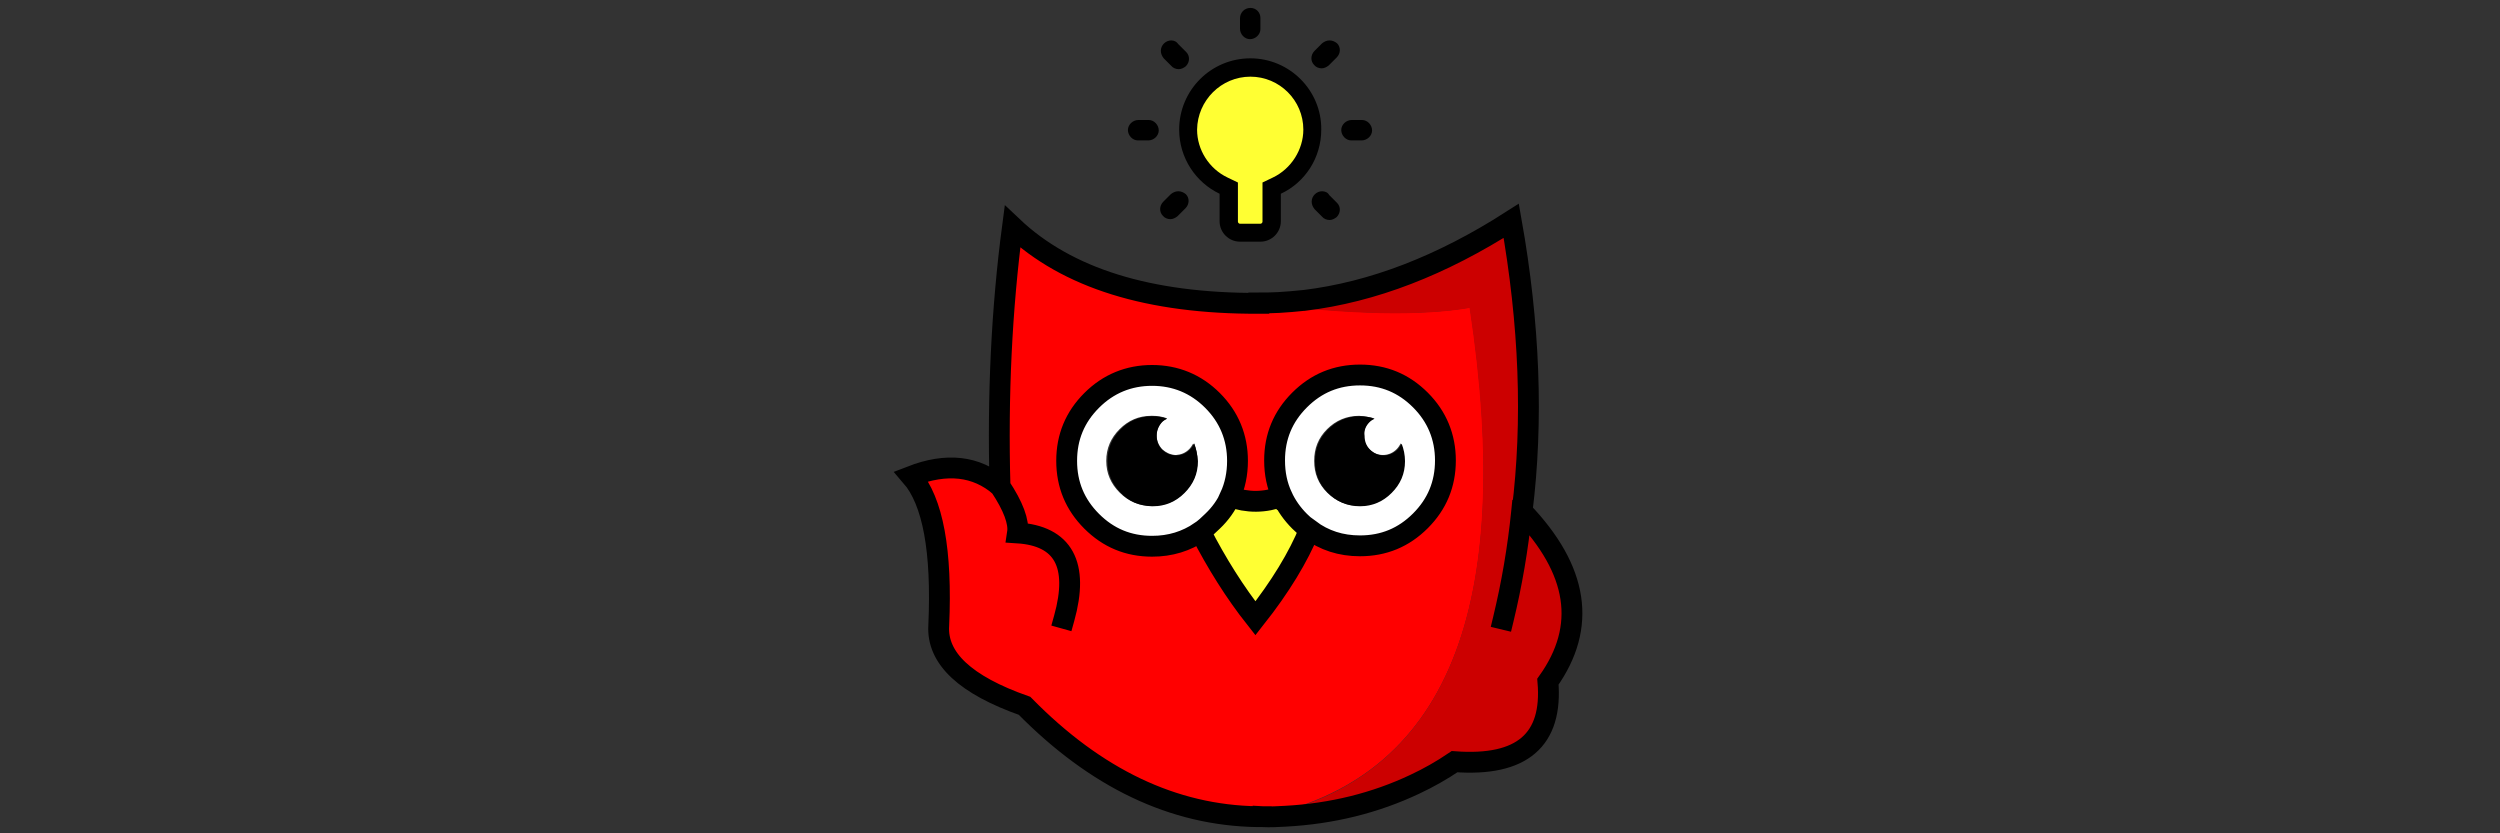
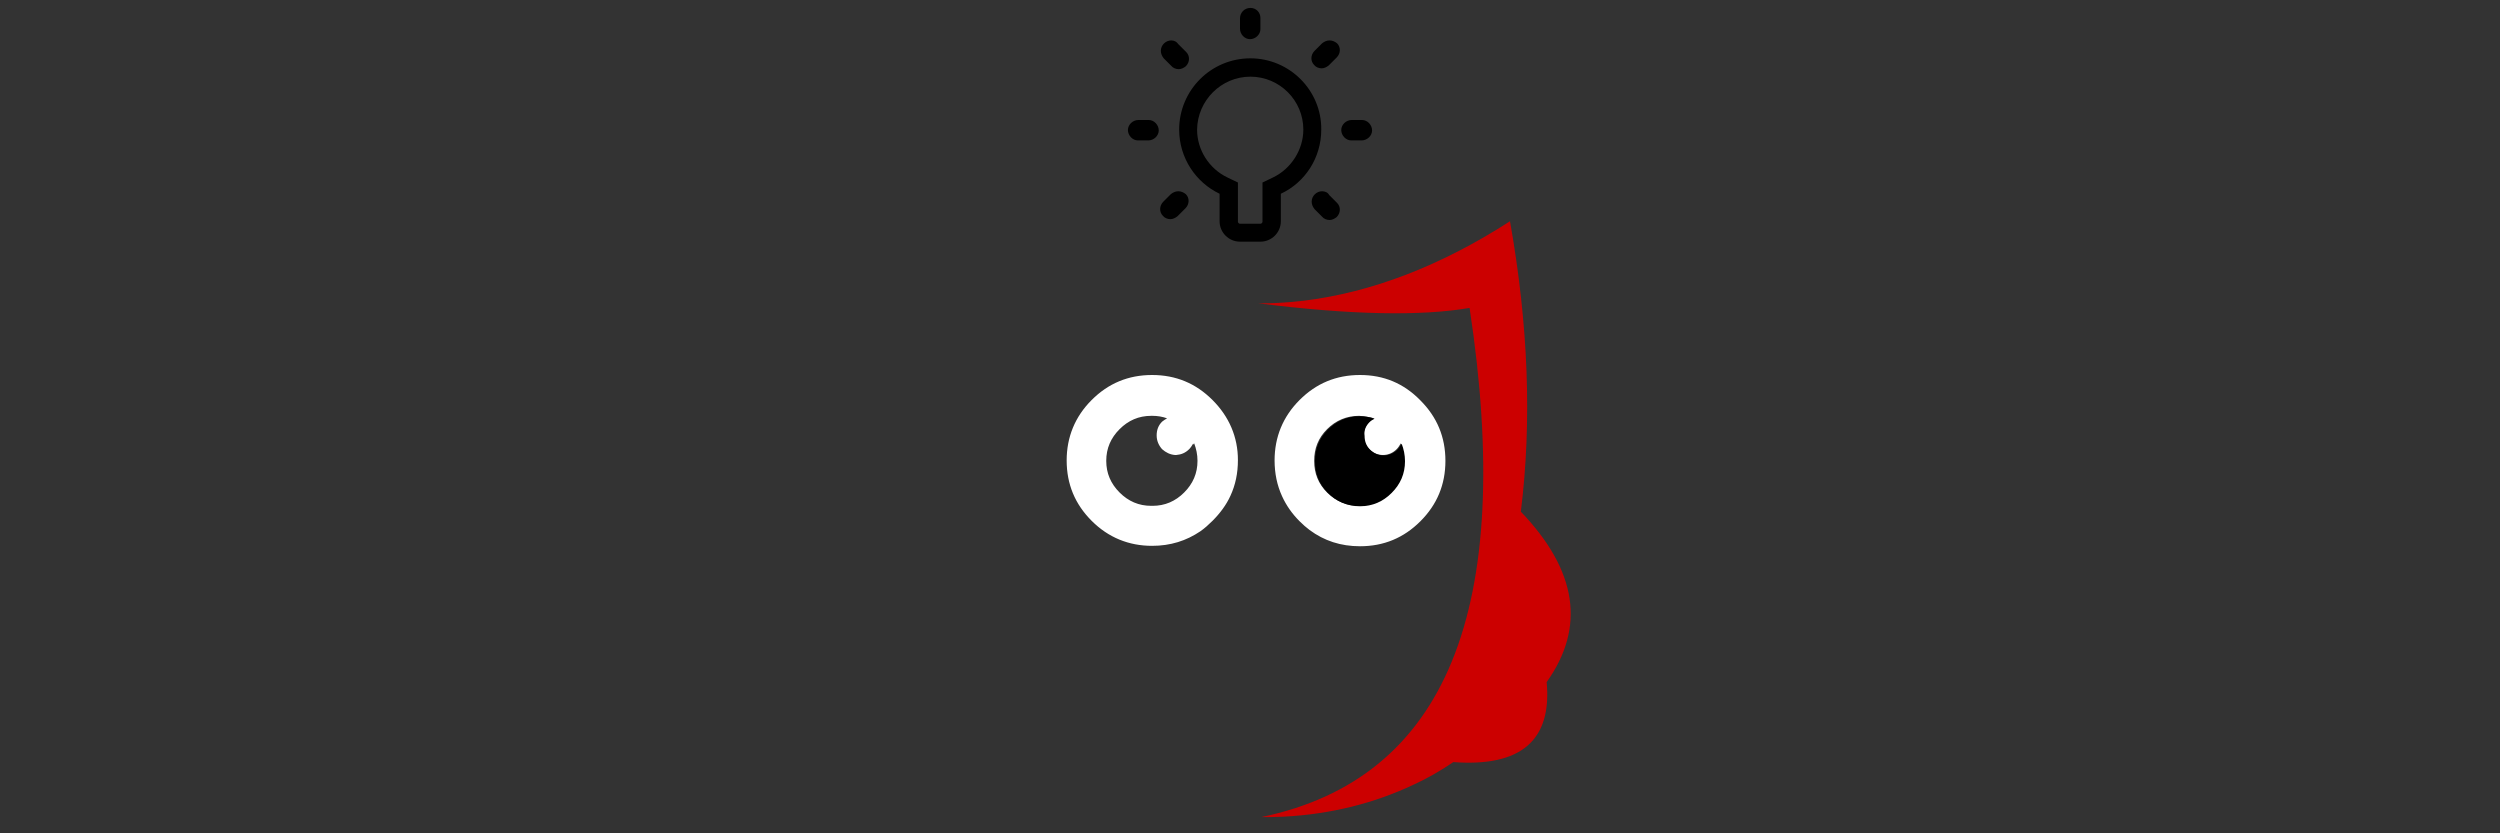
<svg xmlns="http://www.w3.org/2000/svg" id="Layer_1" x="0px" y="0px" viewBox="0 0 600 200" style="enable-background:new 0 0 600 200;" xml:space="preserve">
  <rect x="0" y="0" width="600" height="200" fill="#333333" stroke="none" />
  <style type="text/css"> .st0{fill:#FF0000;} .st1{fill:#FFFFFF;} .st2{fill:#FFFF33;} .st3{fill:#CC0000;} .st4{fill:none;stroke:#000000;stroke-width:5;stroke-linecap:square;stroke-miterlimit:3;} </style>
  <g transform="matrix( 1, 0, 0, 1, 0,0) ">
    <g>
      <g id="Layer0_0_FILL">
-         <path class="st0" d="M352.8,73.8c-11.6,2-28.5,1.7-50.7-1.1c-26.4,0.1-46.1-6-59.1-18.4c-2.6,19.7-3.6,40.5-3,62.3 c3.2,4.8,4.6,8.6,4.2,11.2c11,0.7,14.8,7.6,11.2,20.5c3.6-12.9-0.2-19.7-11.2-20.5c0.4-2.6-1-6.4-4.2-11.2 c-5.7-4.9-12.7-5.7-21.3-2.4c5.2,6,7.4,18,6.6,35.8c-0.4,7.9,6.4,14.3,20.6,19.3c17.1,17.4,35.7,26.3,55.9,26.6 c0.3,0,0.6,0,0.8,0h0.2C347.1,186.9,363.8,146.1,352.8,73.8 M311.9,96c4-4,8.8-6,14.5-6c5.7,0,10.5,2,14.5,6c4,4,6,8.9,6,14.5 c0,5.7-2,10.5-6,14.5s-8.8,6-14.5,6c-4.6,0-8.6-1.3-12.1-3.9c-2.7,6.6-7,13.7-13,21.3c-4.9-6.2-9.3-13.2-13.2-20.8 c-3.4,2.3-7.2,3.5-11.6,3.5c-5.7,0-10.5-2-14.5-6s-6-8.8-6-14.5s2-10.5,6-14.5s8.9-6,14.5-6c5.6,0,10.5,2,14.5,6s6,8.9,6,14.5 c0,3.1-0.6,6-1.8,8.6c4.1,1.5,8.3,1.5,12.4,0c-1.2-2.6-1.8-5.4-1.8-8.6C305.9,104.9,307.9,100,311.9,96z" />
        <path class="st1" d="M291,96c-4-4-8.8-6-14.5-6c-5.7,0-10.5,2-14.5,6s-6,8.9-6,14.5c0,5.7,2,10.5,6,14.5s8.9,6,14.5,6 c4.4,0,8.2-1.2,11.6-3.5c1-0.7,2-1.6,2.9-2.5c1.8-1.8,3.3-3.8,4.3-6c1.2-2.6,1.8-5.4,1.8-8.6C297.1,104.9,295,100,291,96 M286.4,106.7c0.1-0.1,0.1-0.2,0.2-0.3c0.5,1.3,0.8,2.7,0.8,4.2c0,3-1.1,5.5-3.2,7.6s-4.6,3.2-7.6,3.2c-0.1,0-0.2,0-0.3,0 c-3,0-5.5-1.1-7.6-3.2c-2.1-2.1-3.2-4.6-3.2-7.6s1.1-5.5,3.2-7.6s4.6-3.2,7.6-3.2c0.1,0,0.2,0,0.3,0c1.2,0,2.4,0.2,3.5,0.6 c-0.4,0.2-0.8,0.5-1.2,0.8c-0.9,0.9-1.3,2-1.3,3.3s0.5,2.4,1.3,3.3c0.9,0.8,1.9,1.3,3.1,1.4h0.1c0.1,0,0.1,0,0.2,0 c1.2-0.1,2.2-0.5,3.1-1.4c0.4-0.4,0.7-0.9,1-1.4C286.3,106.6,286.4,106.6,286.4,106.7 M326.4,90c-5.7,0-10.5,2-14.5,6 s-6,8.9-6,14.5c0,3.1,0.6,6,1.8,8.6c1,2.2,2.4,4.2,4.2,6c0.8,0.8,1.6,1.5,2.4,2.1c3.5,2.6,7.5,3.9,12.1,3.9c5.7,0,10.5-2,14.5-6 c4-4,6-8.8,6-14.5s-2-10.5-6-14.5C336.9,92,332.1,90,326.4,90 M329.8,100.4c-0.4,0.2-0.8,0.5-1.2,0.8c-0.9,0.9-1.3,2-1.3,3.3 s0.4,2.4,1.3,3.3s2,1.4,3.3,1.4c1.3,0,2.4-0.5,3.3-1.4c0.4-0.4,0.7-0.9,1-1.4c0.5,1.3,0.8,2.7,0.8,4.2c0,3-1.1,5.5-3.2,7.6 s-4.6,3.2-7.6,3.2s-5.6-1.1-7.7-3.2s-3.1-4.6-3.1-7.6s1-5.5,3.1-7.6s4.7-3.2,7.7-3.2C327.5,99.9,328.7,100.1,329.8,100.4z" />
-         <path d="M286.6,106.5c0,0.1-0.1,0.2-0.2,0.3c-0.2,0.4-0.5,0.8-0.8,1.1c-0.9,0.9-2.1,1.4-3.3,1.4c0,0-0.1,0-0.2,0H282 c-1.2-0.1-2.2-0.5-3.1-1.4c-0.9-0.9-1.3-2-1.3-3.3s0.5-2.4,1.3-3.3c0.4-0.4,0.8-0.6,1.2-0.8c-1.1-0.4-2.3-0.6-3.5-0.6 c-0.1,0-0.2,0-0.3,0c-2.9,0.1-5.4,1.1-7.4,3.2c-2.1,2.1-3.1,4.6-3.1,7.6s1.1,5.5,3.2,7.6c2,2.1,4.5,3.1,7.4,3.2 c0.1,0,0.2,0,0.3,0c3,0,5.5-1.1,7.6-3.2s3.2-4.6,3.2-7.6C287.4,109.2,287.1,107.8,286.6,106.5" />
        <path d="M328.7,101.3c0.4-0.4,0.8-0.6,1.2-0.8c-1.1-0.4-2.3-0.6-3.5-0.6c-3,0-5.6,1.1-7.7,3.2s-3.1,4.6-3.1,7.6s1,5.5,3.1,7.6 s4.7,3.2,7.7,3.2s5.5-1.1,7.6-3.2s3.2-4.6,3.2-7.6c0-1.5-0.3-2.9-0.8-4.2c-0.3,0.5-0.6,1-1,1.4c-0.9,0.9-2.1,1.4-3.3,1.4 c-1.3,0-2.4-0.5-3.3-1.4s-1.3-2-1.3-3.3C327.3,103.3,327.8,102.2,328.7,101.3" />
-         <path class="st2" d="M314.3,127.2c-0.9-0.6-1.7-1.3-2.4-2.1c-1.8-1.8-3.2-3.8-4.2-6c-4.1,1.5-8.3,1.5-12.4,0 c-1,2.2-2.4,4.2-4.3,6c-0.9,0.9-1.9,1.8-2.9,2.5c3.9,7.7,8.3,14.6,13.2,20.8C307.3,140.9,311.6,133.8,314.3,127.2z" />
        <path class="st3" d="M306.8,72.7c-1.6,0.1-3.2,0.1-4.8,0.1c22.2,2.8,39.1,3.1,50.7,1.1c11,72.3-5.6,113-50,122.2 c1.8,0,3.6,0,5.4-0.1c11.3-0.6,21.7-3.2,31.2-7.7c3.3-1.5,6.4-3.3,9.5-5.4c16.2,1.2,23.7-5.2,22.4-19.2 c9.4-13.2,7.3-26.8-6.2-40.9c-0.9,9-2.4,17.6-4.4,25.9c2-8.3,3.5-16.9,4.4-25.9c2.7-21.7,1.8-44.9-2.6-69.7 c-16.6,10.7-33.2,17.1-49.7,19.1h-0.1C310.8,72.4,308.8,72.6,306.8,72.7z" />
      </g>
    </g>
    <g>
-       <path id="Layer0_0_1_STROKES" class="st4" d="M302.1,72.7c1.6,0,3.1,0,4.8-0.1c2-0.1,4-0.3,6-0.5h0.1c16.5-2,33-8.4,49.7-19.1 c4.4,24.8,5.3,48,2.6,69.7c13.5,14.1,15.6,27.7,6.2,40.9c1.2,14-6.2,20.4-22.4,19.2c-3.1,2.1-6.3,3.9-9.5,5.4 c-9.5,4.5-19.9,7.1-31.2,7.7c-1.8,0.1-3.6,0.2-5.4,0.1 M302.7,196c-0.3,0-0.6,0-0.9,0c-20.2-0.3-38.8-9.2-55.9-26.6 c-14.2-5-21.1-11.4-20.6-19.3c0.8-17.9-1.4-29.8-6.6-35.8c8.5-3.3,15.6-2.5,21.3,2.4c-0.6-21.8,0.4-42.6,3-62.3 c13.1,12.4,32.8,18.5,59.1,18.4 M307.7,119.1c-1.2-2.6-1.8-5.4-1.8-8.6c0-5.7,2-10.5,6-14.5s8.8-6,14.5-6c5.7,0,10.5,2,14.5,6 c4,4,6,8.9,6,14.5c0,5.7-2,10.5-6,14.5s-8.8,6-14.5,6c-4.6,0-8.6-1.3-12.1-3.9c-2.7,6.6-7,13.7-13,21.3 c-4.9-6.2-9.3-13.2-13.2-20.8c-3.4,2.3-7.2,3.5-11.6,3.5c-5.7,0-10.5-2-14.5-6s-6-8.8-6-14.5s2-10.5,6-14.5s8.9-6,14.5-6 c5.6,0,10.5,2,14.5,6s6,8.9,6,14.5c0,3.1-0.6,6-1.8,8.6C299.4,120.7,303.5,120.7,307.7,119.1c1,2.2,2.4,4.2,4.2,6 c0.8,0.8,1.6,1.5,2.4,2.1 M240,116.7c3.2,4.8,4.6,8.6,4.2,11.2c11,0.7,14.8,7.6,11.2,20.5 M295.3,119.1c-1,2.2-2.4,4.2-4.3,6 c-0.9,0.9-1.9,1.8-2.9,2.5 M365.2,122.7c-0.9,9-2.4,17.6-4.4,25.9" />
-     </g>
+       </g>
  </g>
  <g>
-     <path class="st2" d="M297.6,55.8c-1.5,0-2.7-1.2-2.7-2.7v-8l-1.2-0.6c-5.2-2.5-8.5-7.7-8.5-13.4c0-8.2,6.7-14.9,14.9-14.9 c8.2,0,14.9,6.7,14.9,14.9c0,5.7-3.3,10.9-8.5,13.4l-1.2,0.6v8c0,1.5-1.2,2.7-2.7,2.7H297.6z M319.1,50.4c-0.1,0-0.2,0-0.2-0.1 l-1.8-1.8c-0.1-0.1-0.1-0.2-0.1-0.2c0-0.2,0.1-0.3,0.3-0.3c0.1,0,0.2,0,0.2,0.1l1.8,1.8c0.2,0.2,0.2,0.3,0,0.4 C319.3,50.4,319.2,50.4,319.1,50.4L319.1,50.4z M281.1,50.4c-0.1,0-0.2,0-0.2-0.1c-0.1-0.1-0.1-0.1-0.1-0.2s0-0.1,0.1-0.2l1.8-1.8 c0.1-0.1,0.1-0.1,0.2-0.1l0,0c0.1,0,0.2,0,0.2,0.1c0.1,0.1,0.1,0.3,0,0.4l-1.8,1.8C281.2,50.4,281.2,50.4,281.1,50.4L281.1,50.4z M324.4,31.4c-0.2,0-0.3-0.1-0.3-0.3c0-0.2,0.1-0.3,0.3-0.3h2.5c0.2,0,0.3,0.1,0.3,0.3c0,0.2-0.1,0.3-0.3,0.3H324.4z M273.2,31.4 c-0.2,0-0.3-0.1-0.3-0.3c0-0.2,0.1-0.3,0.3-0.3h2.5c0.2,0,0.3,0.1,0.3,0.3c0,0.2-0.1,0.3-0.3,0.3H273.2z M317.3,14.2 c-0.1,0-0.2,0-0.2-0.1c-0.1-0.1-0.1-0.1-0.1-0.2s0-0.1,0.1-0.2l1.8-1.8c0.1-0.1,0.1-0.1,0.2-0.1l0,0c0.1,0,0.2,0,0.2,0.1 c0.1,0.1,0.1,0.1,0.1,0.2c0,0.1,0,0.1-0.1,0.2l-1.8,1.8C317.4,14.1,317.3,14.2,317.3,14.2z M282.8,14.2c-0.1,0-0.1,0-0.2-0.1 l-1.8-1.8c-0.1-0.1-0.1-0.2-0.1-0.2c0-0.2,0.1-0.3,0.3-0.3c0.1,0,0.2,0,0.2,0.1l1.8,1.8c0.2,0.2,0.2,0.3,0,0.4 C283,14.1,282.9,14.2,282.8,14.2z M300.1,7c-0.2,0-0.3-0.1-0.3-0.3V4.3c0-0.2,0.1-0.3,0.3-0.3c0.2,0,0.3,0.1,0.3,0.3v2.5 C300.4,6.9,300.3,7,300.1,7L300.1,7z" />
    <path d="M320.5,13.5L320.5,13.5L320.5,13.5 M300.1,18.4c7,0,12.7,5.7,12.7,12.7c0,4.8-2.9,9.4-7.3,11.5l-2.5,1.2v2.8v6.6 c0,0.3-0.3,0.5-0.5,0.5h-4.9c-0.3,0-0.5-0.3-0.5-0.5v-6.6v-2.8l-2.5-1.2c-4.4-2.1-7.3-6.6-7.3-11.5 C287.4,24.1,293.1,18.4,300.1,18.4 M284.2,49.8L284.2,49.8L284.2,49.8 M300.1,1.9L300.1,1.9c-1.4,0-2.5,1.1-2.5,2.5v2.5 c0,1.3,1.1,2.5,2.4,2.5l0,0c1.3,0,2.5-1.1,2.5-2.4V6.8V4.3C302.5,3,301.5,1.9,300.1,1.9L300.1,1.9L300.1,1.9z M281.1,9.7 c-1.3,0-2.5,1.1-2.5,2.5c0,0.7,0.3,1.3,0.7,1.8l1.8,1.8c0.4,0.5,1.1,0.8,1.8,0.8c0.6,0,1.2-0.3,1.7-0.7c1-1,1-2.5,0.1-3.4l-0.1-0.1 l-1.8-1.8C282.4,10,281.8,9.7,281.1,9.7L281.1,9.7z M319.1,9.7L319.1,9.7c-0.7,0-1.3,0.3-1.8,0.7l-1.8,1.8c-1,1-1,2.5-0.1,3.4 c0.4,0.5,1.1,0.8,1.8,0.8c0.6,0,1.2-0.3,1.7-0.7l0.1-0.1l1.8-1.8c1-1,1-2.5,0.1-3.4C320.4,10,319.8,9.7,319.1,9.7L319.1,9.7z M300.1,14c-9.5,0-17.1,7.7-17.1,17.1c0,6.8,4,12.7,9.7,15.4v6.6c0,2.7,2.2,4.9,4.9,4.9h4.9c2.7,0,4.9-2.2,4.9-4.9v-6.6 c5.8-2.7,9.7-8.6,9.7-15.4C317.2,21.7,309.5,14,300.1,14L300.1,14z M324.4,28.8c-1.3,0-2.5,1.1-2.5,2.4c0,1.3,1.1,2.5,2.4,2.5l0,0 l0,0h2.5l0,0c1.3,0,2.5-1.1,2.5-2.4s-1.1-2.5-2.4-2.5l0,0l0,0H324.4C324.5,28.8,324.4,28.8,324.4,28.8L324.4,28.8z M273.2,28.8 c-1.3,0-2.5,1.1-2.5,2.4c0,1.3,1.1,2.5,2.4,2.5l0,0l0,0h2.5l0,0c1.3,0,2.5-1.1,2.5-2.4s-1.1-2.5-2.4-2.5l0,0l0,0H273.2L273.2,28.8 L273.2,28.8z M282.8,45.9L282.8,45.9c-0.7,0-1.3,0.3-1.8,0.7l-1.8,1.8c-1,1-1,2.5-0.1,3.4c0.4,0.5,1.1,0.8,1.8,0.8 c0.6,0,1.2-0.3,1.7-0.7l0.1-0.1l1.8-1.8c1-1,1-2.5,0.1-3.4C284.1,46.2,283.5,45.9,282.8,45.9L282.8,45.9z M317.3,45.9 c-1.3,0-2.5,1.1-2.5,2.5c0,0.7,0.3,1.3,0.7,1.8l1.8,1.8c0.4,0.5,1.1,0.8,1.8,0.8c0.6,0,1.2-0.3,1.7-0.7c1-1,1-2.5,0.1-3.4l-0.1-0.1 l-1.8-1.8C318.7,46.2,318,45.9,317.3,45.9L317.3,45.9z" />
  </g>
</svg>